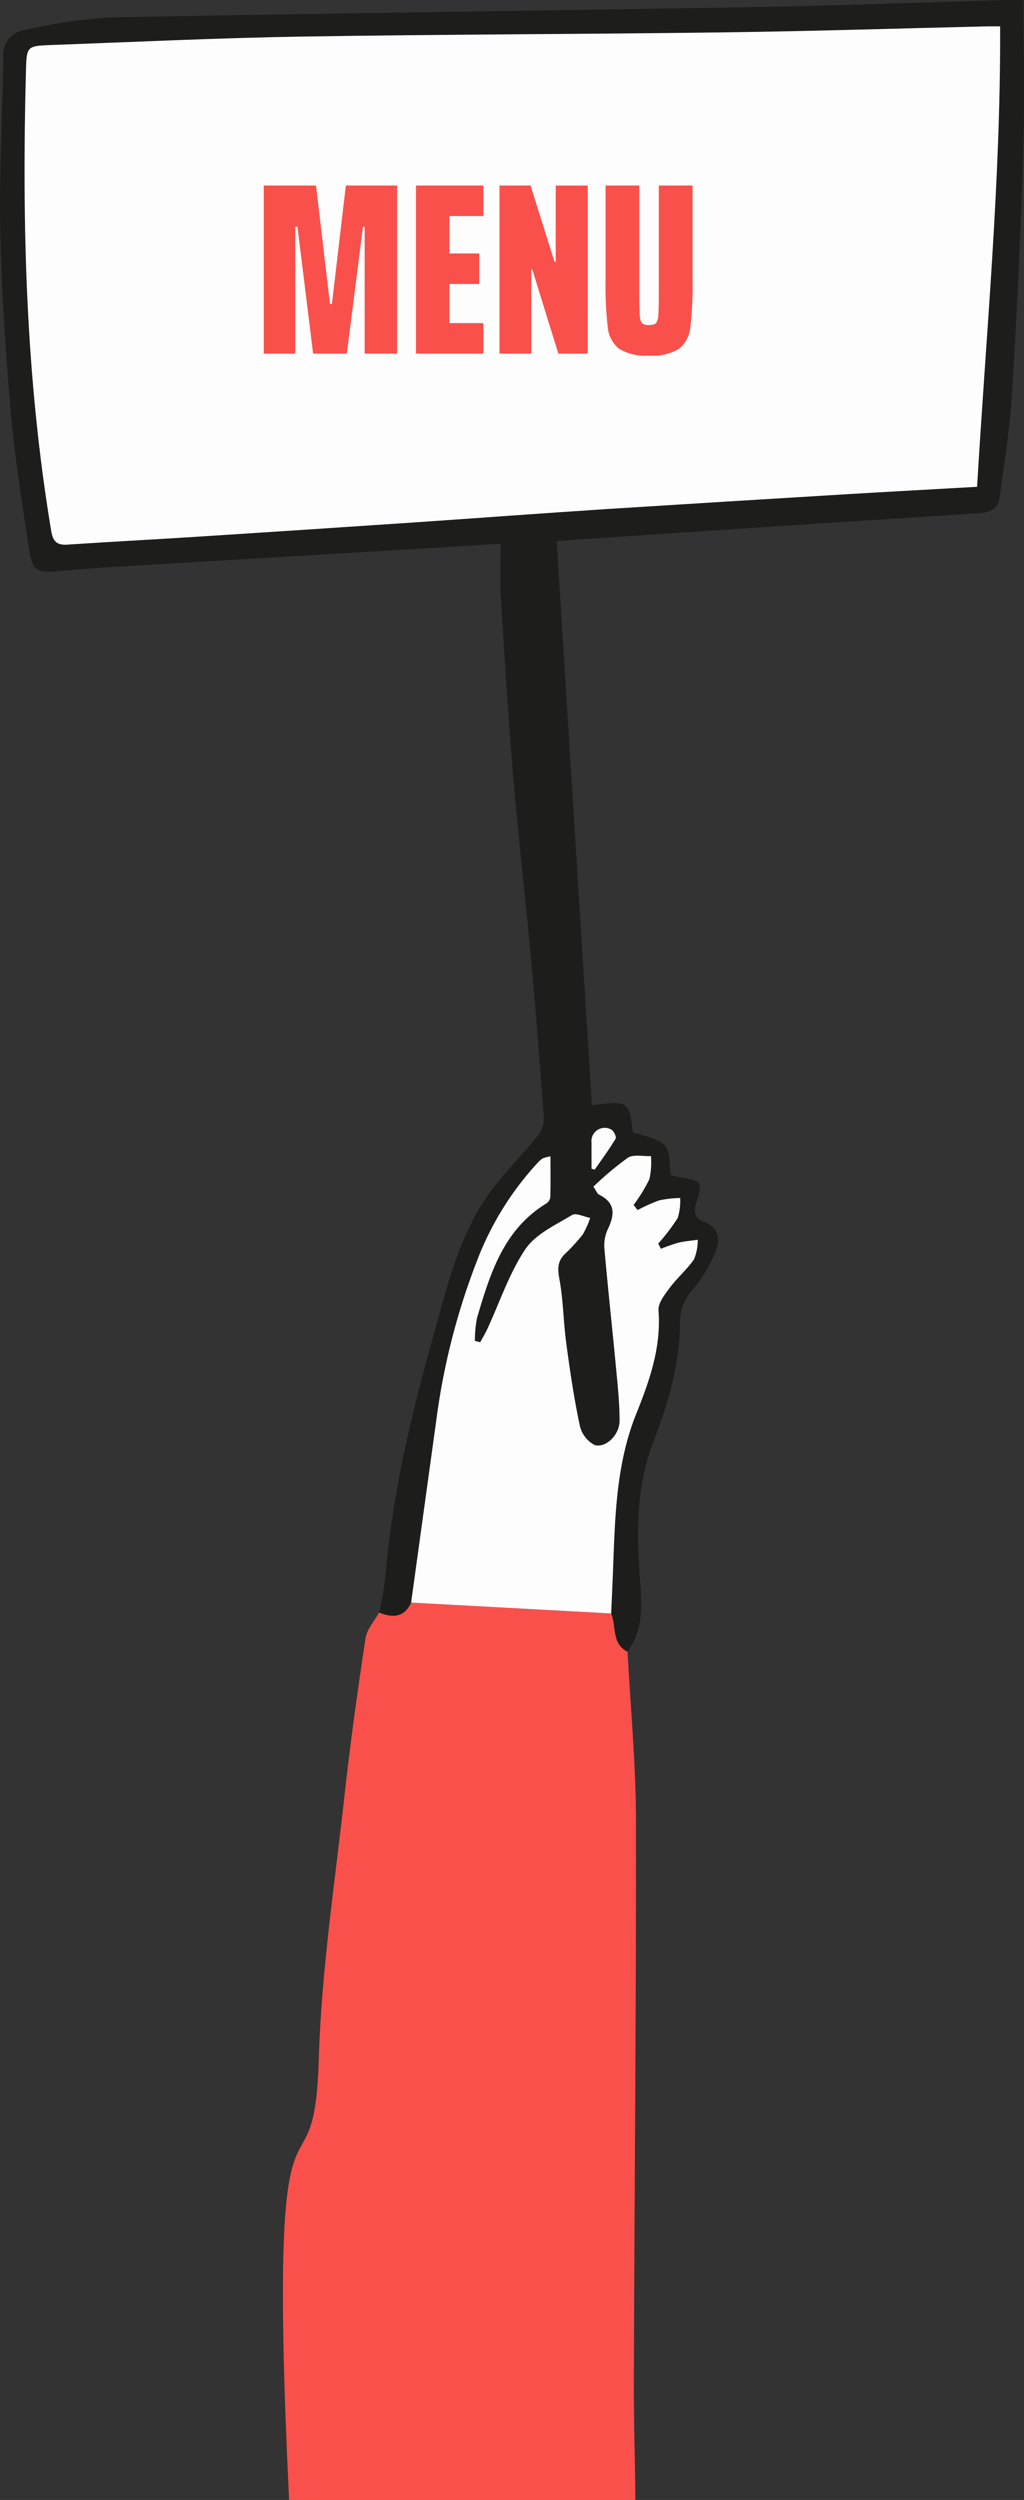
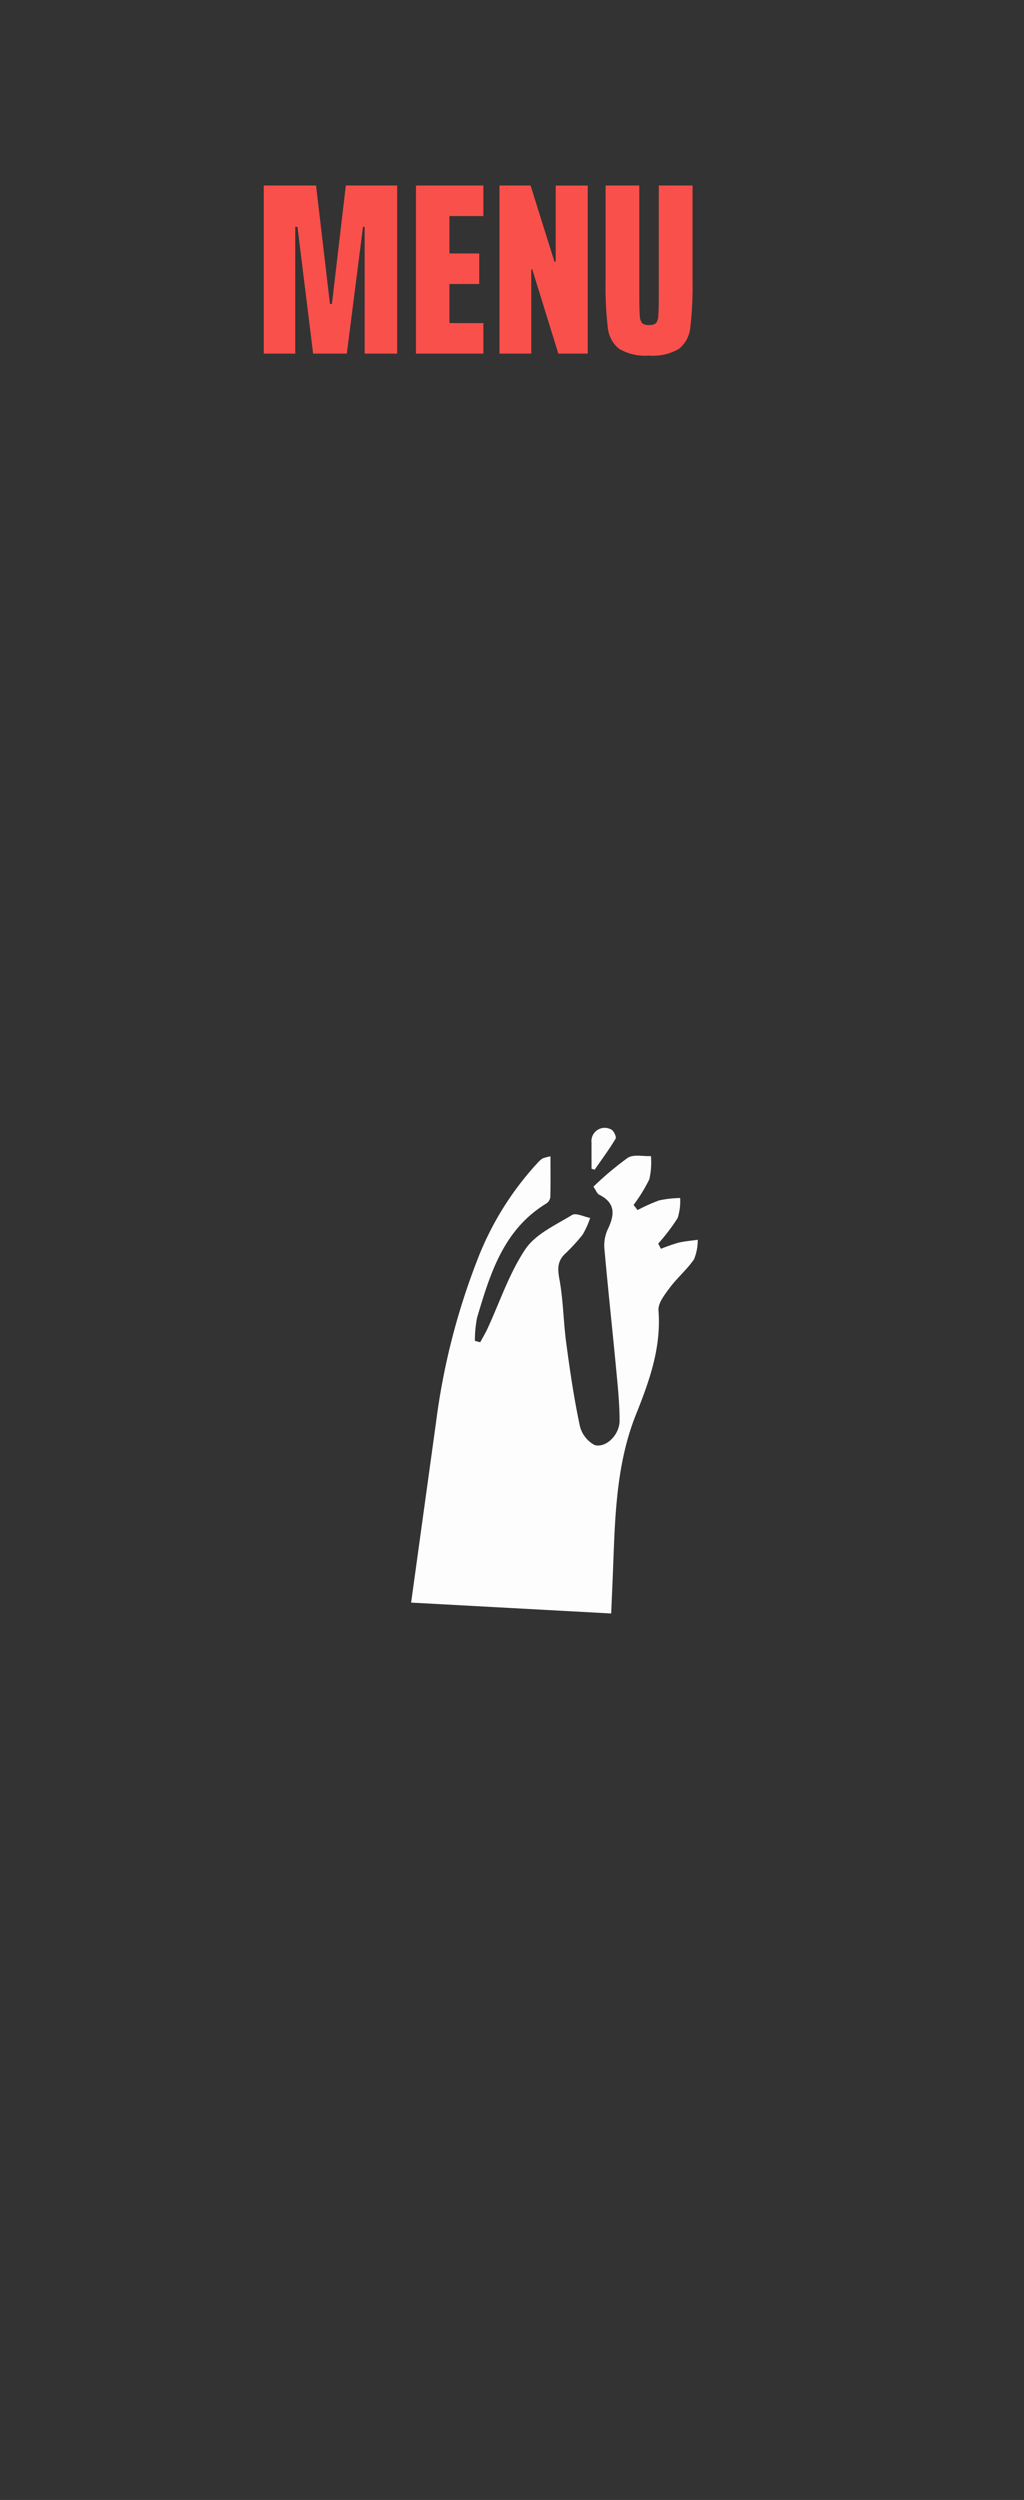
<svg xmlns="http://www.w3.org/2000/svg" width="121.547" height="296.717" viewBox="0 0 121.547 296.717">
  <rect x="0" y="0" width="121.547" height="296.717" fill="#333333" stroke="none" />
  <g id="Сгруппировать_1010" data-name="Сгруппировать 1010" transform="translate(-7.205 -323.558)">
-     <path id="Контур_4817" data-name="Контур 4817" d="M80.659,231c.351,6.627.987,13.253,1,19.879.036,21.855-.177,43.71-.245,65.565-.022,7.257.111,7.984.173,15.241h-41.1c-2.717-56.359,2.951-32.743,3.527-52.36.309-10.518,1.927-21,3.079-31.491.677-6.156,1.539-12.295,2.467-18.419.163-1.079,1.058-2.047,1.614-3.066,1.873.765,3.055.4,3.8-1.167l23.746,1.292c.648,1.508.017,3.564,1.94,4.525" transform="translate(1.032 288.59)" fill="#fa504b" />
-     <path id="Контур_4818" data-name="Контур 4818" d="M74.486,196.03c-1.923-.961-1.292-3.017-1.938-4.526.084-1.973.177-3.945.248-5.916.218-6.009.431-12.05,2.7-17.709,1.6-3.995,3-7.929,2.668-12.345-.066-.867.746-1.891,1.348-2.7.883-1.183,2.051-2.162,2.876-3.378a6.085,6.085,0,0,0,.437-2.307c-.775.114-1.564.172-2.322.356a20.276,20.276,0,0,0-2.05.718l-.319-.623a23.431,23.431,0,0,0,2.307-3.031,6.65,6.65,0,0,0,.294-2.379,13.623,13.623,0,0,0-2.472.28,19.385,19.385,0,0,0-2.581,1.156l-.476-.612a18.78,18.78,0,0,0,1.874-3.051,9.106,9.106,0,0,0,.188-2.745c-.93.046-2.066-.232-2.747.2a37.376,37.376,0,0,0-4.079,3.428c.32.465.437.83.676.949,2.013,1.009,1.836,2.445,1,4.171a4.583,4.583,0,0,0-.367,2.305c.416,4.692.93,9.376,1.373,14.066.2,2.095.424,4.2.423,6.3,0,1.628-1.579,3.249-2.957,2.878a3.481,3.481,0,0,1-1.782-2.379c-.677-3.2-1.154-6.455-1.59-9.7-.335-2.5-.349-5.054-.8-7.531-.219-1.211-.29-2.143.6-3.039a21.435,21.435,0,0,0,2.136-2.318,9.971,9.971,0,0,0,.9-1.991c-.73-.137-1.679-.634-2.151-.347-1.967,1.2-4.333,2.266-5.541,4.063-1.925,2.862-3.038,6.268-4.506,9.438-.253.547-.568,1.066-.855,1.6l-.634-.16a13.894,13.894,0,0,1,.259-2.755c1.553-5.223,3.127-10.453,8.213-13.549a1.075,1.075,0,0,0,.478-.734c.044-1.577.022-3.157.022-4.865a4.786,4.786,0,0,0-.933.247,2.947,2.947,0,0,0-.558.484,36.035,36.035,0,0,0-7.265,11.753,81.3,81.3,0,0,0-4.817,18.993q-1.5,10.743-2.968,21.49c-.743,1.569-1.927,1.932-3.8,1.167a40.879,40.879,0,0,0,.737-4.077c.793-9.768,3.029-19.232,5.671-28.643,1.569-5.586,2.874-11.267,6.076-16.166,1.8-2.756,4.247-5.088,6.324-7.673a3.3,3.3,0,0,0,.75-2.062q-.673-9.468-1.522-18.922c-.656-7.164-1.492-14.311-2.1-21.479S59.893,78,59.444,70.811c-.127-2.026-.019-4.066-.019-6.282-3.01.189-5.9.378-8.788.55Q31.949,66.189,13.261,67.3c-2.107.126-4.211.3-6.313.492-2.556.228-3.1-.03-3.492-2.6C2.63,59.808,1.761,54.417,1.29,49,.661,41.764.177,34.5.029,27.249-.111,20.37.3,13.481.391,6.594A2.926,2.926,0,0,1,3.048,3.542,61.187,61.187,0,0,1,13.114,2.066C38.27,1.58,63.431,1.291,88.588.856,98.835.68,109.077.295,119.321.008c.612-.017,1.223,0,2.166,0,0,6.232.158,12.313-.036,18.381q-.457,14.242-1.332,28.468c-.246,4.062-.927,8.1-1.453,12.144-.184,1.418-1.149,1.83-2.5,1.917q-22.025,1.4-44.047,2.882c-2.09.138-4.179.286-6.041.414,1.4,22.457,2.79,44.713,4.18,66.977,4.318-.587,4.426-.513,4.869,3.217,4.292,1.219,4.292,1.219,4.438,5.021a8.943,8.943,0,0,0,1,.272c2.833.446,2.874.51,2.048,3.183-.29.939-.128,1.736.892,2.1,1.871.675,1.992,2.2,1.416,3.625a16.861,16.861,0,0,1-2.634,4.37,5.7,5.7,0,0,0-1.563,3.811c-.007,5.02-1.406,9.752-3.19,14.382-2.137,5.546-1.954,11.292-1.516,17.052.21,2.766.187,5.437-1.527,7.8m44.225-192.9c-.731,0-1.159-.008-1.587,0-10.309.242-20.617.571-30.927.708-16.836.224-33.674.235-50.51.506-9.872.159-19.741.634-29.61,1-2.914.107-2.919.154-3,3.127-.484,18.265-.012,36.475,3,54.551.206,1.236.66,1.7,1.913,1.62,5.018-.336,10.039-.594,15.058-.917q12.916-.829,25.83-1.7c7.678-.52,15.354-1.1,23.034-1.6q14.216-.925,28.438-1.76c5.188-.313,10.379-.593,15.624-.89,1.069-18.16,2.815-36.254,2.734-54.644M70.216,138.717l.372.11c.844-1.219,1.729-2.413,2.489-3.683.12-.2-.233-.96-.527-1.085a1.579,1.579,0,0,0-2.331,1.6c-.014,1.019,0,2.038,0,3.057" transform="translate(7.205 323.559)" fill="#1d1d1b" />
    <path id="Контур_4819" data-name="Контур 4819" d="M57.771,215.432q1.482-10.746,2.968-21.49a81.3,81.3,0,0,1,4.817-18.993,36.047,36.047,0,0,1,7.265-11.754,3.008,3.008,0,0,1,.558-.484,4.885,4.885,0,0,1,.933-.247c0,1.708.022,3.287-.022,4.865a1.073,1.073,0,0,1-.478.733c-5.086,3.1-6.66,8.327-8.213,13.549a13.9,13.9,0,0,0-.259,2.755l.634.161c.286-.531.6-1.05.855-1.6,1.468-3.17,2.581-6.577,4.5-9.439,1.209-1.8,3.575-2.864,5.542-4.063.471-.287,1.421.211,2.151.348a9.969,9.969,0,0,1-.9,1.991,21.524,21.524,0,0,1-2.136,2.318c-.894.9-.823,1.828-.6,3.038.448,2.478.461,5.03.8,7.532.436,3.25.912,6.5,1.59,9.7a3.485,3.485,0,0,0,1.782,2.379c1.379.371,2.956-1.25,2.957-2.878,0-2.1-.225-4.2-.423-6.3-.443-4.69-.957-9.374-1.373-14.066a4.587,4.587,0,0,1,.367-2.306c.838-1.725,1.015-3.162-1-4.17-.239-.12-.356-.484-.676-.949a37.191,37.191,0,0,1,4.079-3.428c.681-.435,1.817-.157,2.747-.2a9.1,9.1,0,0,1-.188,2.744,18.751,18.751,0,0,1-1.874,3.052l.476.611a19.6,19.6,0,0,1,2.581-1.156,13.693,13.693,0,0,1,2.471-.28,6.624,6.624,0,0,1-.293,2.378,23.435,23.435,0,0,1-2.307,3.032l.319.623a20.5,20.5,0,0,1,2.05-.719c.759-.183,1.547-.242,2.322-.356a6.085,6.085,0,0,1-.437,2.307c-.825,1.216-1.994,2.194-2.876,3.378-.6.807-1.414,1.831-1.348,2.7.337,4.415-1.068,8.35-2.668,12.345-2.266,5.66-2.478,11.7-2.7,17.709-.072,1.972-.164,3.944-.248,5.917l-23.748-1.292" transform="translate(-1.766 298.34)" fill="#fdfdfd" />
-     <path id="Контур_4820" data-name="Контур 4820" d="M119.247,3.709c.08,18.389-1.665,36.484-2.734,54.643-5.245.3-10.435.577-15.623.89Q86.669,60.1,72.45,61c-7.68.5-15.355,1.077-23.034,1.6q-12.913.874-25.829,1.7c-5.018.322-10.041.579-15.059.916-1.253.084-1.706-.384-1.912-1.619C3.6,45.523,3.131,27.311,3.615,9.046c.079-2.973.084-3.019,3-3.126,9.87-.362,19.738-.836,29.611-1,16.835-.271,33.674-.282,50.51-.506,10.311-.137,20.619-.467,30.927-.708.427-.01.857,0,1.586,0" transform="translate(6.669 322.983)" fill="#fdfdfd" />
    <path id="Контур_4821" data-name="Контур 4821" d="M83.123,163.328c0-1.019-.011-2.038,0-3.057a1.579,1.579,0,0,1,2.331-1.6c.294.124.647.884.527,1.085-.76,1.27-1.646,2.464-2.489,3.683l-.372-.11" transform="translate(-5.702 298.947)" fill="#fdfdfd" />
    <path id="Контур_7113" data-name="Контур 7113" d="M13.108,0V-15.051h-.2L10.991,0h-4L5.133-15.051H4.872V0H1.131V-19.952H7.337L8.99-5.887h.232l1.653-14.065h6.09V0ZM19.2,0V-19.952h8v3.625H23.171v4.437h3.538v3.625H23.171v4.64H27.2V0ZM36.1,0,33-10.005h-.116V0h-3.77V-19.952H32.8L35.641-10.9h.145v-9.048h3.8V0ZM52.026-19.952V-8.816a43.088,43.088,0,0,1-.261,5.7A3.717,3.717,0,0,1,50.431-.58a6.026,6.026,0,0,1-3.567.812A6.026,6.026,0,0,1,43.3-.58a3.717,3.717,0,0,1-1.334-2.538,43.088,43.088,0,0,1-.261-5.7V-19.952h4V-7.4q0,2.088.058,2.828a1.619,1.619,0,0,0,.275.957,1.178,1.178,0,0,0,.826.217,1.178,1.178,0,0,0,.826-.217,1.619,1.619,0,0,0,.276-.957q.058-.739.058-2.828V-19.952Z" transform="translate(37.381 365.529)" fill="#fa504b" />
    <rect id="Прямоугольник_314" data-name="Прямоугольник 314" width="44.803" height="30.473" transform="translate(45.577 342.729)" fill="none" />
  </g>
</svg>